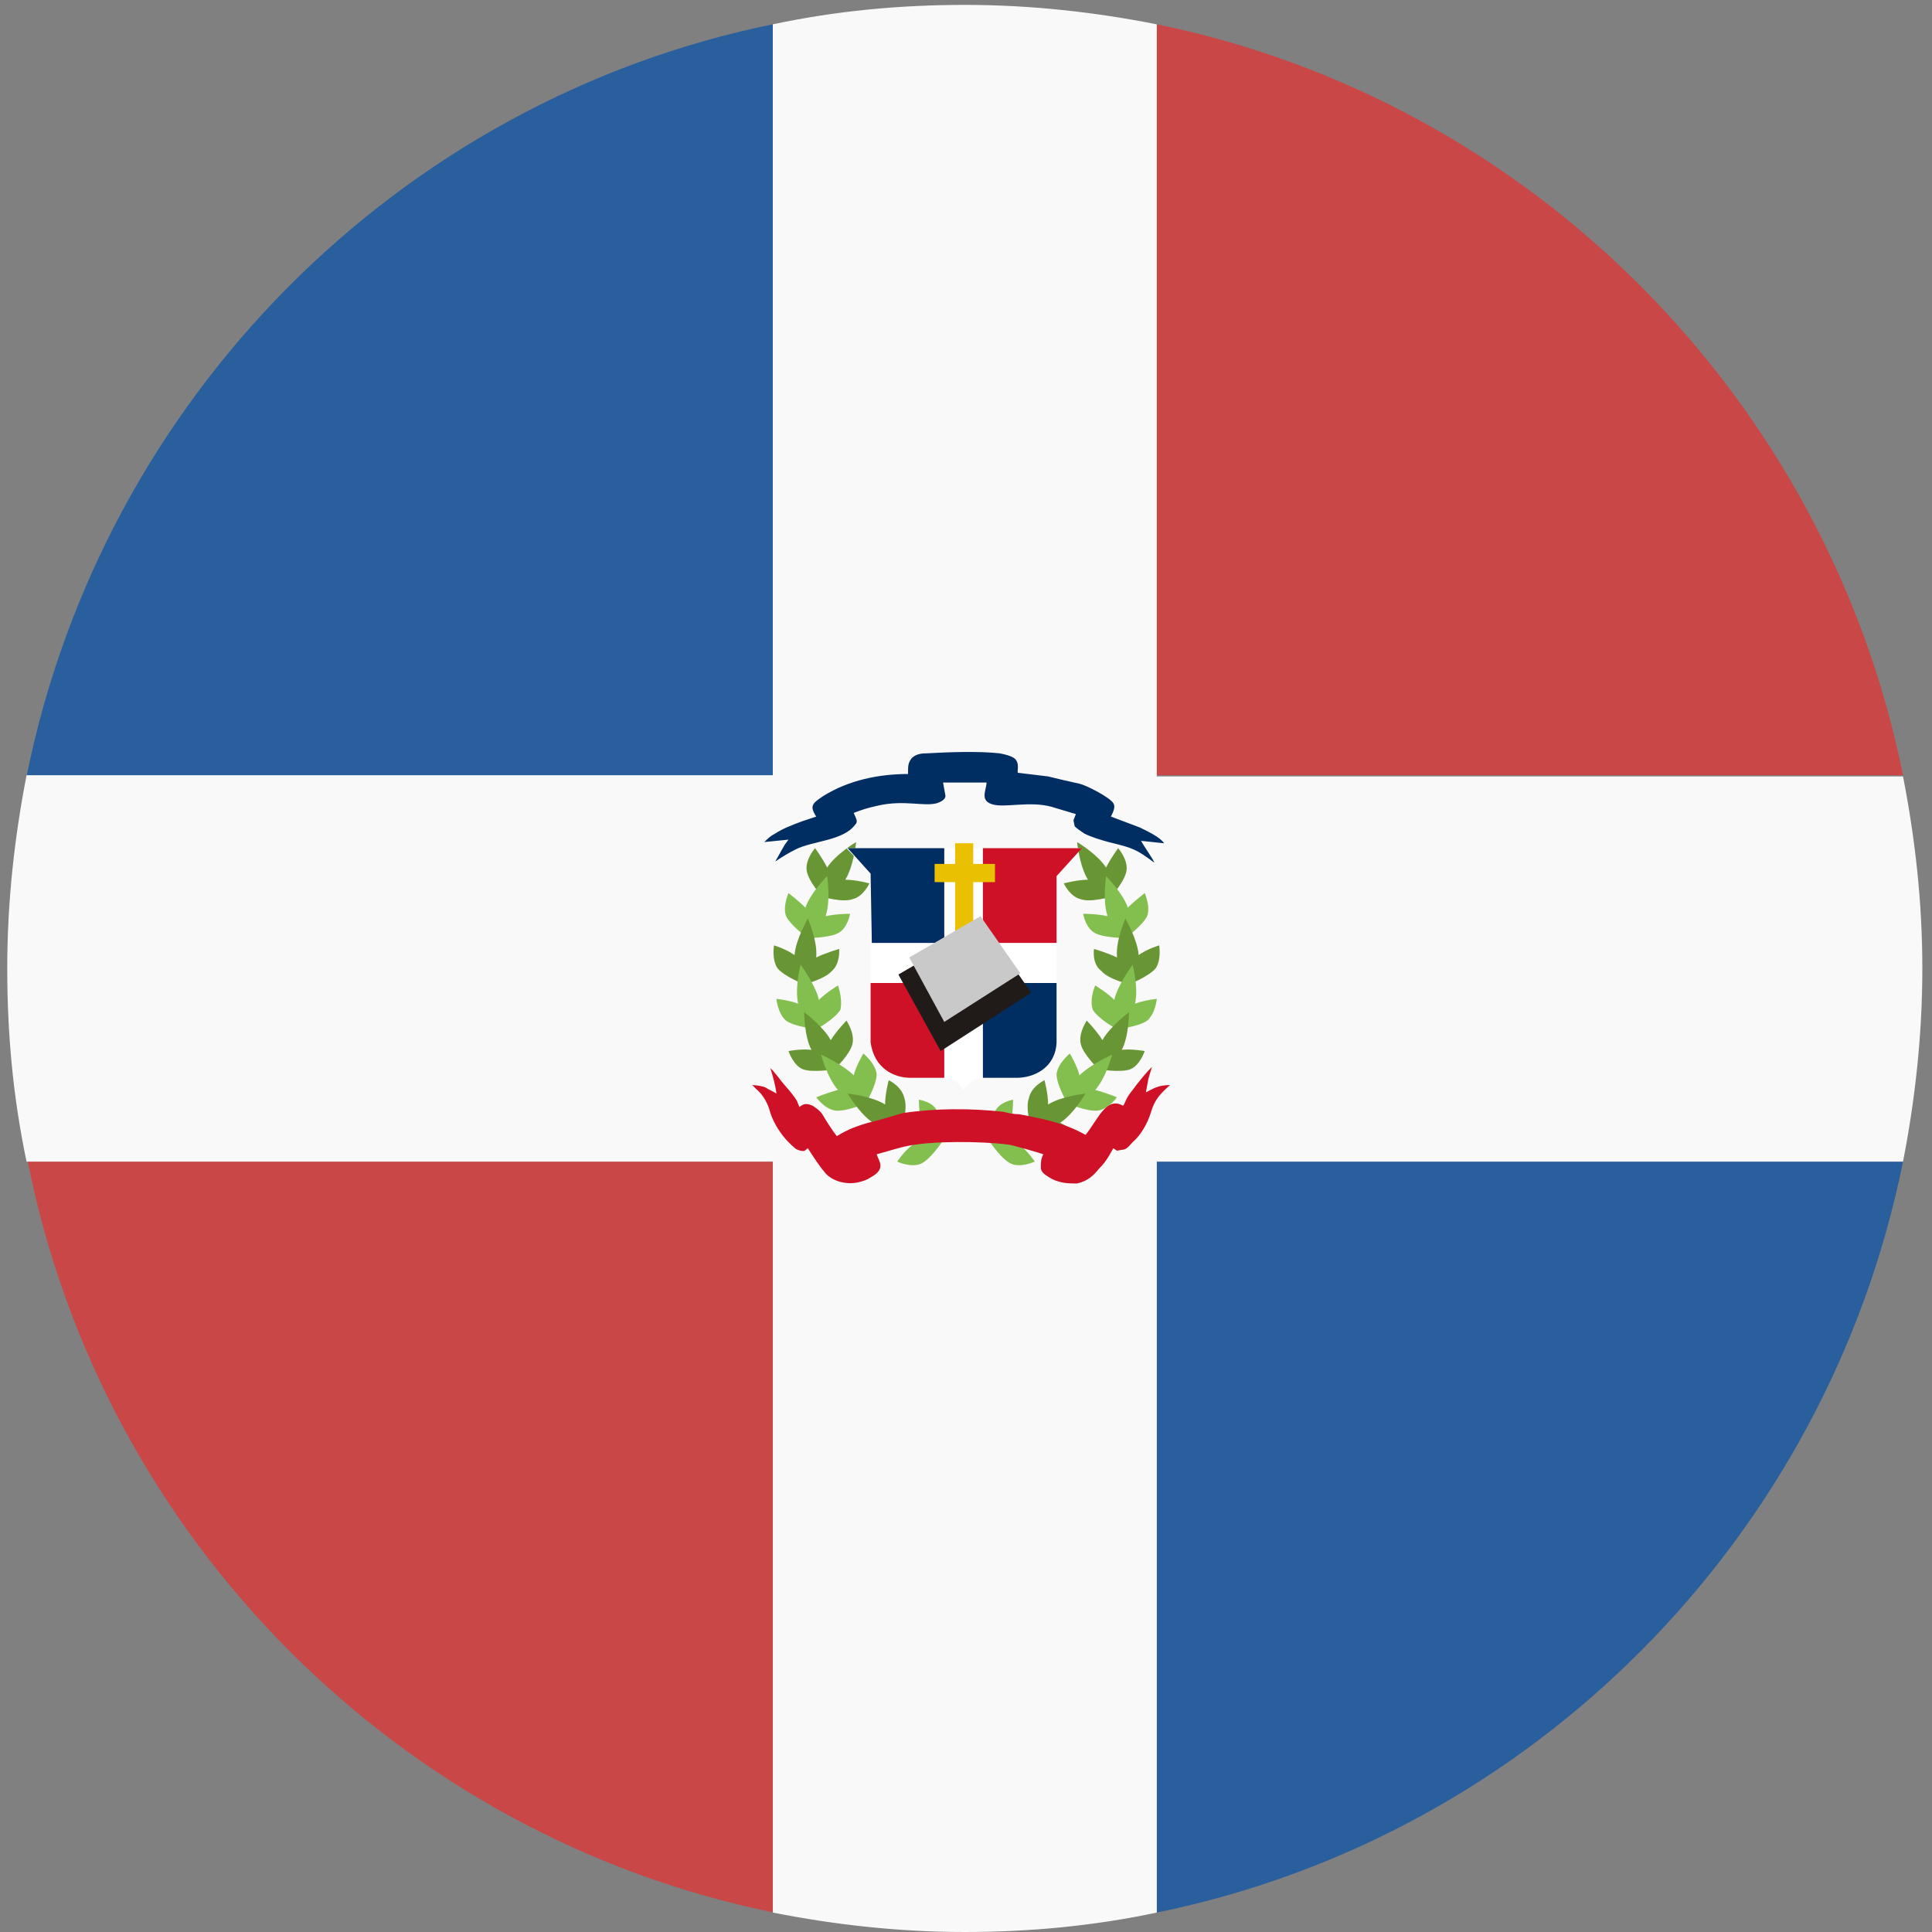
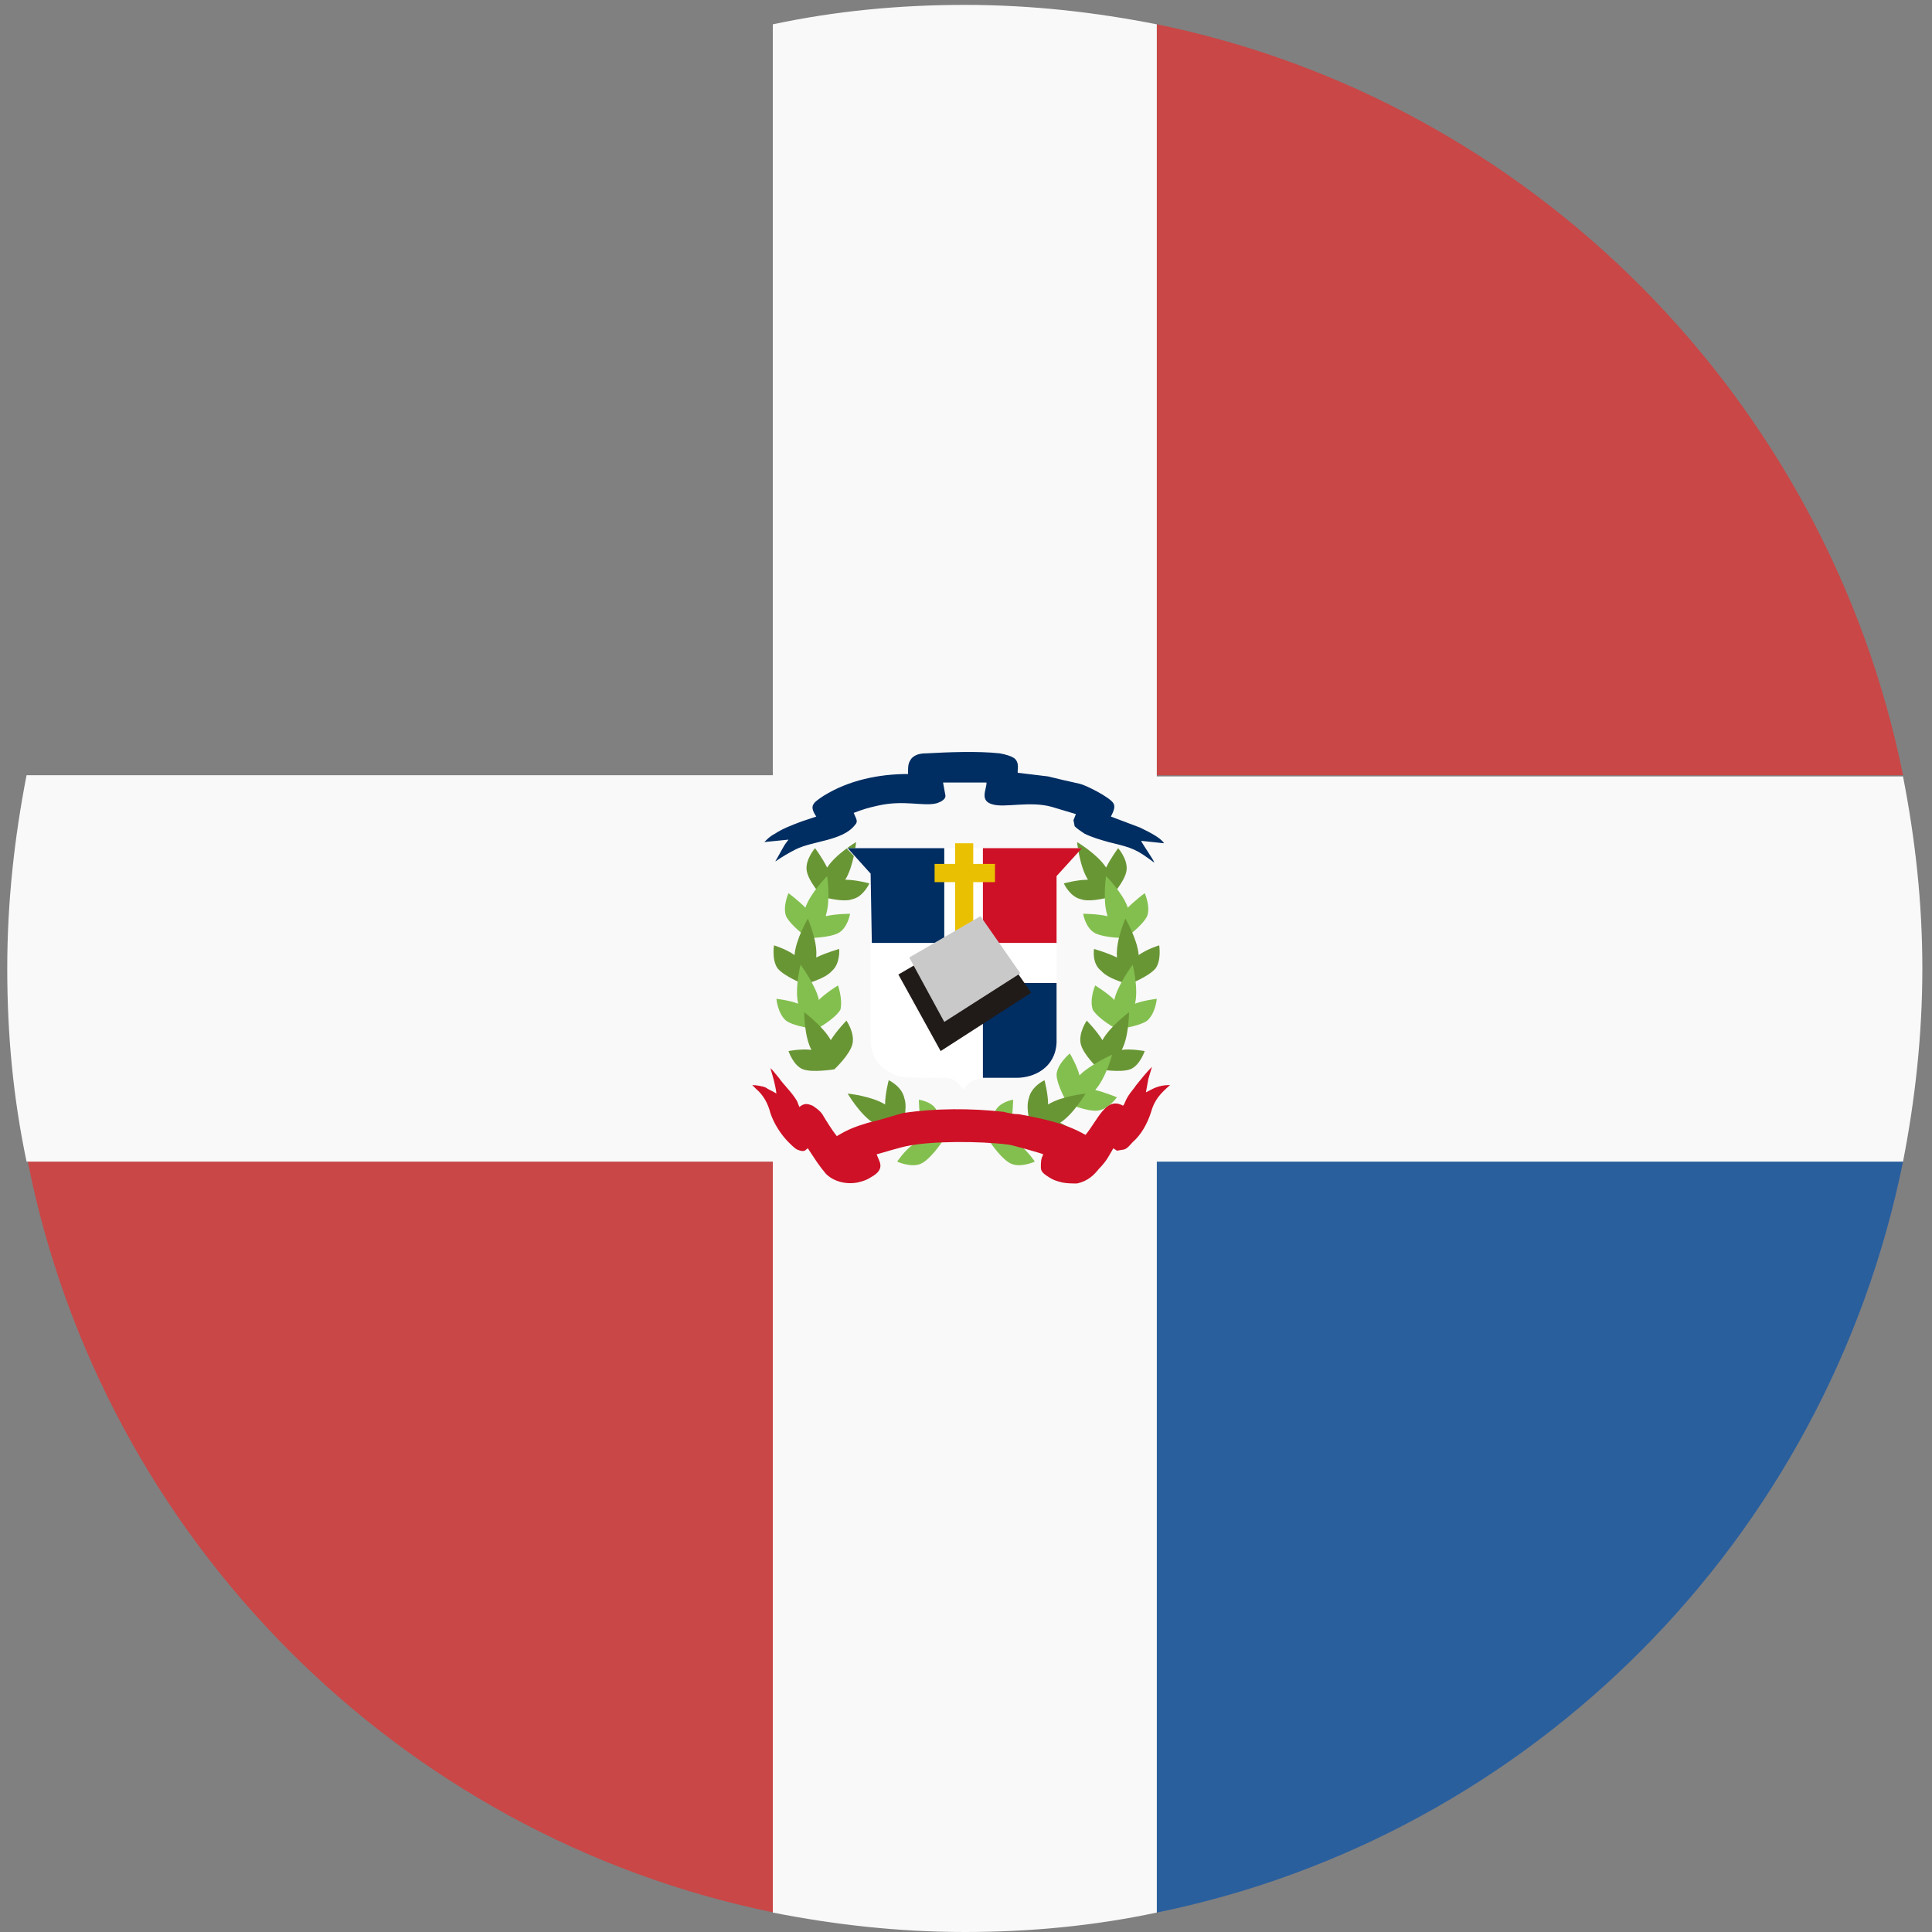
<svg xmlns="http://www.w3.org/2000/svg" width="32" height="32" viewBox="0 0 32 32" fill="none">
  <rect x="0" y="0" width="32" height="32" fill="#808080" stroke="none" />
  <path d="M19.16 0.402V12.84H31.52C30.26 6.601 25.36 1.67 19.16 0.402Z" fill="#C94747" />
  <path d="M12.82 31.678V19.24H0.46C1.7 25.479 6.6 30.41 12.82 31.678Z" fill="#C94747" />
  <path d="M19.16 19.24V31.678C25.38 30.41 30.26 25.479 31.52 19.24H19.16Z" fill="#2A5F9E" />
-   <path d="M0.44 12.86H12.8V0.402C6.6 1.67 1.7 6.601 0.44 12.86Z" fill="#2A5F9E" />
  <path d="M31.52 12.86H19.16V0.403C18.14 0.201 17.08 0.081 15.98 0.081C14.9 0.081 13.84 0.181 12.8 0.403V12.84H0.44C0.24 13.867 0.12 14.933 0.12 16.04C0.12 17.147 0.22 18.194 0.44 19.24H12.8V31.678C13.82 31.879 14.88 32 15.98 32C17.06 32 18.12 31.899 19.16 31.678V19.24H31.52C31.72 18.214 31.84 17.147 31.84 16.04C31.84 14.933 31.72 13.887 31.52 12.86Z" fill="#F9F9F9" />
  <path d="M14.4 14.632C14.4 14.632 14.18 14.571 14 14.571C14.14 14.35 14.18 13.947 14.18 13.947C14.18 13.947 13.84 14.149 13.7 14.37C13.62 14.209 13.5 14.048 13.5 14.048C13.5 14.048 13.34 14.229 13.36 14.41C13.38 14.591 13.62 14.853 13.62 14.853C13.62 14.853 13.96 14.954 14.12 14.893C14.3 14.853 14.4 14.632 14.4 14.632Z" fill="#699635" />
  <path d="M14.08 15.135C14.08 15.135 13.84 15.135 13.68 15.175V15.155C13.76 14.913 13.7 14.511 13.7 14.511C13.7 14.511 13.42 14.793 13.34 15.034C13.22 14.913 13.06 14.793 13.06 14.793C13.06 14.793 12.96 15.014 13.02 15.175C13.1 15.336 13.38 15.537 13.38 15.537C13.38 15.537 13.72 15.537 13.88 15.457C14.04 15.376 14.08 15.135 14.08 15.135Z" fill="#83BF4F" />
  <path d="M13.9 15.718C13.9 15.718 13.68 15.779 13.52 15.859V15.839C13.54 15.577 13.38 15.215 13.38 15.215C13.38 15.215 13.18 15.557 13.16 15.819C13.02 15.718 12.82 15.658 12.82 15.658C12.82 15.658 12.78 15.899 12.88 16.04C13 16.181 13.32 16.302 13.32 16.302C13.32 16.302 13.66 16.221 13.78 16.081C13.92 15.96 13.9 15.718 13.9 15.718Z" fill="#699635" />
  <path d="M13.88 16.322C13.88 16.322 13.68 16.443 13.56 16.564V16.544C13.5 16.302 13.26 15.98 13.26 15.98C13.26 15.98 13.16 16.362 13.22 16.624C13.06 16.564 12.86 16.544 12.86 16.544C12.86 16.544 12.88 16.785 13.02 16.906C13.16 17.006 13.52 17.047 13.52 17.047C13.52 17.047 13.82 16.886 13.92 16.725C13.96 16.544 13.88 16.322 13.88 16.322Z" fill="#83BF4F" />
  <path d="M14.02 16.905C14.02 16.905 13.86 17.067 13.76 17.228C13.64 17.006 13.32 16.765 13.32 16.765C13.32 16.765 13.32 17.167 13.44 17.389C13.26 17.368 13.06 17.409 13.06 17.409C13.06 17.409 13.14 17.65 13.3 17.711C13.46 17.771 13.82 17.711 13.82 17.711C13.82 17.711 14.08 17.469 14.12 17.288C14.16 17.107 14.02 16.905 14.02 16.905Z" fill="#699635" />
-   <path d="M14.3 17.449C14.3 17.449 14.18 17.651 14.14 17.811C13.96 17.63 13.6 17.469 13.6 17.469C13.6 17.469 13.7 17.852 13.88 18.053C13.72 18.093 13.52 18.174 13.52 18.174C13.52 18.174 13.66 18.375 13.84 18.395C14.02 18.415 14.34 18.274 14.34 18.274C14.34 18.274 14.52 17.973 14.52 17.791C14.5 17.61 14.3 17.449 14.3 17.449Z" fill="#83BF4F" />
  <path d="M14.72 17.892C14.72 17.892 14.66 18.113 14.66 18.294C14.44 18.154 14.04 18.113 14.04 18.113C14.04 18.113 14.24 18.455 14.46 18.596C14.3 18.677 14.14 18.797 14.14 18.797C14.14 18.797 14.32 18.959 14.5 18.938C14.68 18.918 14.94 18.697 14.94 18.697C14.94 18.697 15.04 18.355 14.98 18.194C14.94 17.992 14.72 17.892 14.72 17.892Z" fill="#699635" />
  <path d="M15.22 18.214C15.22 18.214 15.22 18.435 15.26 18.616H15.24C15 18.536 14.6 18.596 14.6 18.596C14.6 18.596 14.88 18.878 15.12 18.959C14.98 19.059 14.86 19.24 14.86 19.24C14.86 19.24 15.08 19.341 15.24 19.28C15.4 19.22 15.6 18.918 15.6 18.918C15.6 18.918 15.6 18.576 15.52 18.415C15.48 18.254 15.22 18.214 15.22 18.214Z" fill="#83BF4F" />
  <path d="M17.62 14.632C17.62 14.632 17.84 14.571 18.02 14.571C17.88 14.35 17.84 13.947 17.84 13.947C17.84 13.947 18.18 14.149 18.32 14.37C18.4 14.209 18.52 14.048 18.52 14.048C18.52 14.048 18.68 14.229 18.66 14.41C18.64 14.591 18.4 14.853 18.4 14.853C18.4 14.853 18.06 14.954 17.9 14.893C17.72 14.853 17.62 14.632 17.62 14.632Z" fill="#699635" />
  <path d="M17.94 15.135C17.94 15.135 18.18 15.135 18.34 15.175V15.155C18.26 14.913 18.32 14.511 18.32 14.511C18.32 14.511 18.6 14.793 18.68 15.034C18.8 14.913 18.96 14.793 18.96 14.793C18.96 14.793 19.06 15.014 19 15.175C18.92 15.336 18.64 15.537 18.64 15.537C18.64 15.537 18.3 15.537 18.14 15.457C17.98 15.376 17.94 15.135 17.94 15.135Z" fill="#83BF4F" />
  <path d="M18.12 15.718C18.12 15.718 18.34 15.779 18.5 15.859V15.839C18.48 15.577 18.64 15.215 18.64 15.215C18.64 15.215 18.84 15.557 18.86 15.819C19 15.718 19.2 15.658 19.2 15.658C19.2 15.658 19.24 15.899 19.14 16.04C19.02 16.181 18.7 16.302 18.7 16.302C18.7 16.302 18.36 16.221 18.24 16.081C18.08 15.96 18.12 15.718 18.12 15.718Z" fill="#699635" />
  <path d="M18.14 16.322C18.14 16.322 18.34 16.443 18.46 16.564V16.544C18.52 16.302 18.76 15.98 18.76 15.98C18.76 15.98 18.86 16.362 18.8 16.624C18.96 16.564 19.16 16.544 19.16 16.544C19.16 16.544 19.14 16.785 19 16.906C18.86 17.006 18.5 17.047 18.5 17.047C18.5 17.047 18.2 16.886 18.1 16.725C18.04 16.544 18.14 16.322 18.14 16.322Z" fill="#83BF4F" />
  <path d="M18 16.905C18 16.905 18.16 17.067 18.26 17.228C18.38 17.006 18.7 16.765 18.7 16.765C18.7 16.765 18.7 17.167 18.58 17.389C18.74 17.368 18.96 17.409 18.96 17.409C18.96 17.409 18.88 17.65 18.72 17.711C18.56 17.771 18.2 17.711 18.2 17.711C18.2 17.711 17.94 17.469 17.9 17.288C17.86 17.107 18 16.905 18 16.905Z" fill="#699635" />
  <path d="M17.72 17.449C17.72 17.449 17.84 17.651 17.88 17.811C18.06 17.63 18.42 17.469 18.42 17.469C18.42 17.469 18.32 17.852 18.14 18.053C18.3 18.093 18.5 18.174 18.5 18.174C18.5 18.174 18.36 18.375 18.18 18.395C18 18.415 17.68 18.274 17.68 18.274C17.68 18.274 17.5 17.973 17.5 17.791C17.52 17.61 17.72 17.449 17.72 17.449Z" fill="#83BF4F" />
  <path d="M17.3 17.892C17.3 17.892 17.36 18.113 17.36 18.294C17.58 18.154 17.98 18.113 17.98 18.113C17.98 18.113 17.78 18.455 17.56 18.596C17.72 18.677 17.88 18.797 17.88 18.797C17.88 18.797 17.7 18.959 17.52 18.938C17.34 18.918 17.08 18.697 17.08 18.697C17.08 18.697 16.98 18.355 17.04 18.194C17.08 17.992 17.3 17.892 17.3 17.892Z" fill="#699635" />
  <path d="M16.78 18.214C16.78 18.214 16.78 18.435 16.74 18.616H16.76C17 18.536 17.4 18.596 17.4 18.596C17.4 18.596 17.12 18.878 16.88 18.959C17.02 19.059 17.14 19.24 17.14 19.24C17.14 19.24 16.92 19.341 16.76 19.28C16.6 19.22 16.4 18.918 16.4 18.918C16.4 18.918 16.4 18.576 16.48 18.415C16.54 18.254 16.78 18.214 16.78 18.214Z" fill="#83BF4F" />
  <path d="M14.42 14.47C14.42 14.491 14.42 16.805 14.42 17.047C14.42 17.268 14.42 17.429 14.52 17.57C14.6 17.691 14.76 17.791 14.9 17.831C15 17.852 15.38 17.852 15.52 17.852C15.82 17.831 15.84 17.912 15.96 18.053C16.08 17.852 16.22 17.852 16.48 17.852C16.62 17.852 16.9 17.872 17.02 17.831C17.16 17.791 17.26 17.731 17.36 17.61C17.5 17.449 17.5 17.228 17.5 17.006V14.571C17.5 14.47 17.48 14.491 17.54 14.43L17.9 14.048H14.02L14.42 14.47Z" fill="white" />
  <path d="M15.64 15.618V14.048H14.04L14.42 14.47L14.44 15.618H15.64Z" fill="#002D62" />
  <path d="M16.28 15.618V14.048H17.92L17.5 14.511V15.618H16.28Z" fill="#CE1126" />
-   <path d="M15.64 16.282H14.42V17.268C14.48 17.691 14.8 17.852 15.08 17.852C15.28 17.852 15.34 17.852 15.64 17.852V16.282Z" fill="#CE1126" />
  <path d="M16.28 16.282H17.5V17.268C17.48 17.691 17.12 17.852 16.84 17.852H16.28V16.282Z" fill="#002D62" />
  <path d="M15.04 12.82C14.56 12.82 14.06 12.921 13.64 13.182C13.46 13.303 13.4 13.344 13.52 13.525L13.28 13.605C13.12 13.665 12.96 13.726 12.84 13.806C12.76 13.847 12.72 13.887 12.66 13.947L13.06 13.907L13 13.988C12.94 14.088 12.9 14.169 12.84 14.269C12.96 14.189 13.06 14.128 13.18 14.068C13.46 13.927 13.96 13.927 14.16 13.665C14.22 13.605 14.18 13.565 14.14 13.464C14.3 13.404 14.36 13.384 14.54 13.344C14.98 13.243 15.3 13.364 15.52 13.303C15.58 13.283 15.66 13.243 15.66 13.182L15.62 12.961H16.34C16.34 13.082 16.22 13.263 16.44 13.323C16.64 13.384 17.06 13.263 17.42 13.364L17.82 13.484L17.78 13.585L17.8 13.686C17.84 13.726 17.9 13.766 17.96 13.806C18.08 13.867 18.22 13.907 18.36 13.947C18.78 14.048 18.82 14.068 19.12 14.289C19.1 14.229 18.94 14.008 18.9 13.927L19.28 13.967C19.22 13.867 19 13.766 18.88 13.706L18.4 13.525C18.44 13.444 18.48 13.364 18.44 13.303C18.38 13.203 17.98 13.001 17.88 12.981C17.7 12.941 17.52 12.901 17.36 12.86C17.2 12.84 16.86 12.8 16.86 12.8C16.84 12.78 16.9 12.639 16.8 12.559C16.74 12.518 16.66 12.498 16.56 12.478C16.2 12.438 15.7 12.458 15.34 12.478C15.24 12.478 15.16 12.498 15.1 12.559C15.04 12.639 15.04 12.679 15.04 12.82Z" fill="#002D62" />
  <path d="M14.38 18.596C14.18 18.657 14.06 18.697 13.86 18.818C13.78 18.717 13.68 18.556 13.62 18.455C13.58 18.395 13.52 18.355 13.46 18.314C13.36 18.274 13.32 18.274 13.24 18.335L13.2 18.234C13.1 18.073 13 17.992 12.9 17.852L12.8 17.731L12.76 17.691C12.8 17.831 12.84 17.952 12.86 18.113C12.8 18.073 12.74 18.053 12.68 18.012C12.64 17.992 12.52 17.972 12.46 17.972L12.52 18.033C12.64 18.133 12.72 18.274 12.76 18.435C12.82 18.616 12.94 18.797 13.06 18.918C13.08 18.938 13.16 19.019 13.2 19.039C13.34 19.099 13.34 19.039 13.38 19.019C13.5 19.2 13.56 19.301 13.68 19.442C13.82 19.582 14.04 19.623 14.22 19.582C14.3 19.562 14.36 19.542 14.42 19.502C14.68 19.361 14.56 19.24 14.52 19.119C14.6 19.099 14.92 18.999 15.04 18.979C15.44 18.898 16.22 18.898 16.7 18.958C16.74 18.958 17.24 19.099 17.28 19.119C17.24 19.2 17.24 19.24 17.24 19.341C17.24 19.421 17.32 19.462 17.38 19.502C17.44 19.542 17.5 19.562 17.58 19.582C17.66 19.602 17.76 19.602 17.84 19.602C18.02 19.562 18.12 19.462 18.2 19.361C18.34 19.22 18.38 19.119 18.44 19.019L18.5 19.059L18.62 19.039C18.68 19.019 18.72 18.958 18.76 18.918C18.9 18.797 19 18.616 19.06 18.435C19.12 18.214 19.22 18.113 19.38 17.972C19.18 17.972 19.1 18.033 18.98 18.093L19.02 17.872C19.04 17.811 19.06 17.731 19.08 17.67C18.98 17.771 18.9 17.872 18.82 17.972C18.78 18.033 18.74 18.073 18.7 18.133C18.62 18.254 18.64 18.274 18.6 18.314C18.32 18.153 18.18 18.556 17.98 18.797C17.62 18.596 17.3 18.536 16.88 18.455C16.78 18.455 16.7 18.435 16.62 18.415C16.08 18.355 15.5 18.355 14.96 18.435C14.8 18.476 14.64 18.536 14.38 18.596Z" fill="#CE1126" />
  <path d="M15.82 13.967V14.309H15.48V14.611H15.82V15.879H16.12V14.611H16.48V14.309H16.12V13.967H15.82Z" fill="#EAC102" />
  <path d="M14.88 16.141L16.3 15.316L17.08 16.443L15.58 17.409L14.88 16.141Z" fill="#201B18" />
  <path d="M15.06 15.859L16.24 15.175L16.9 16.121L15.64 16.926L15.06 15.859Z" fill="#C9C9C9" />
</svg>